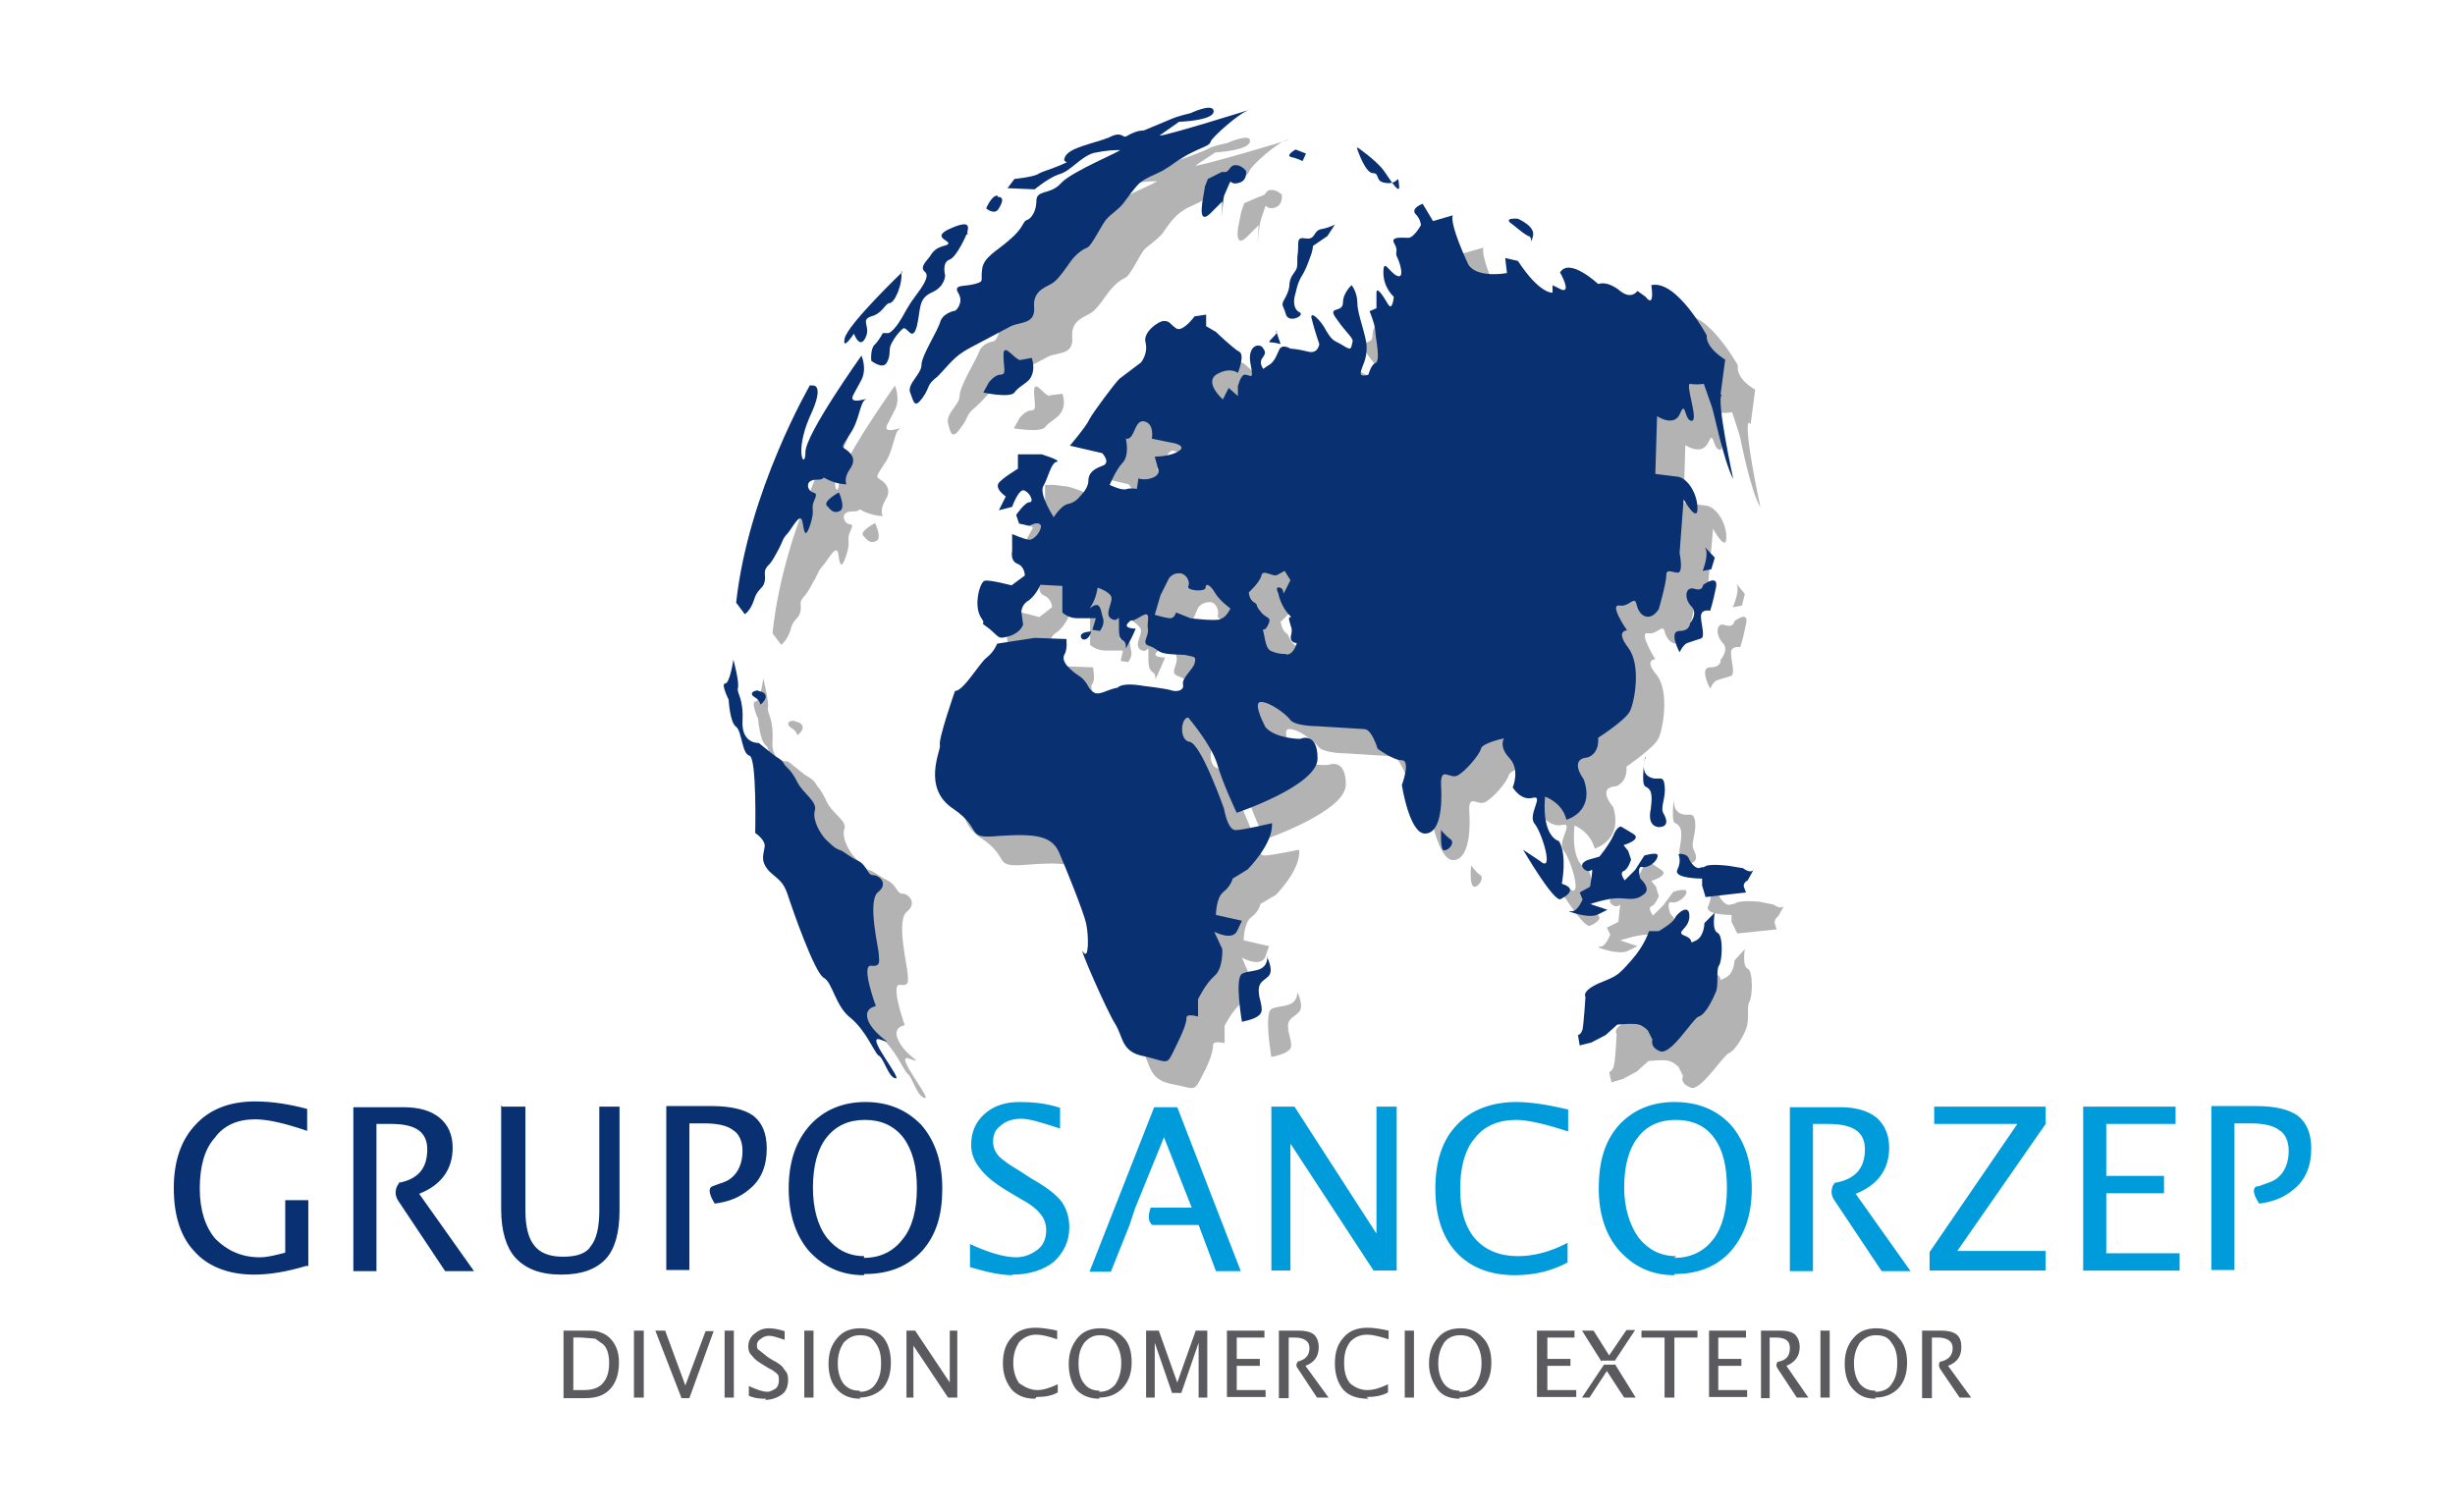
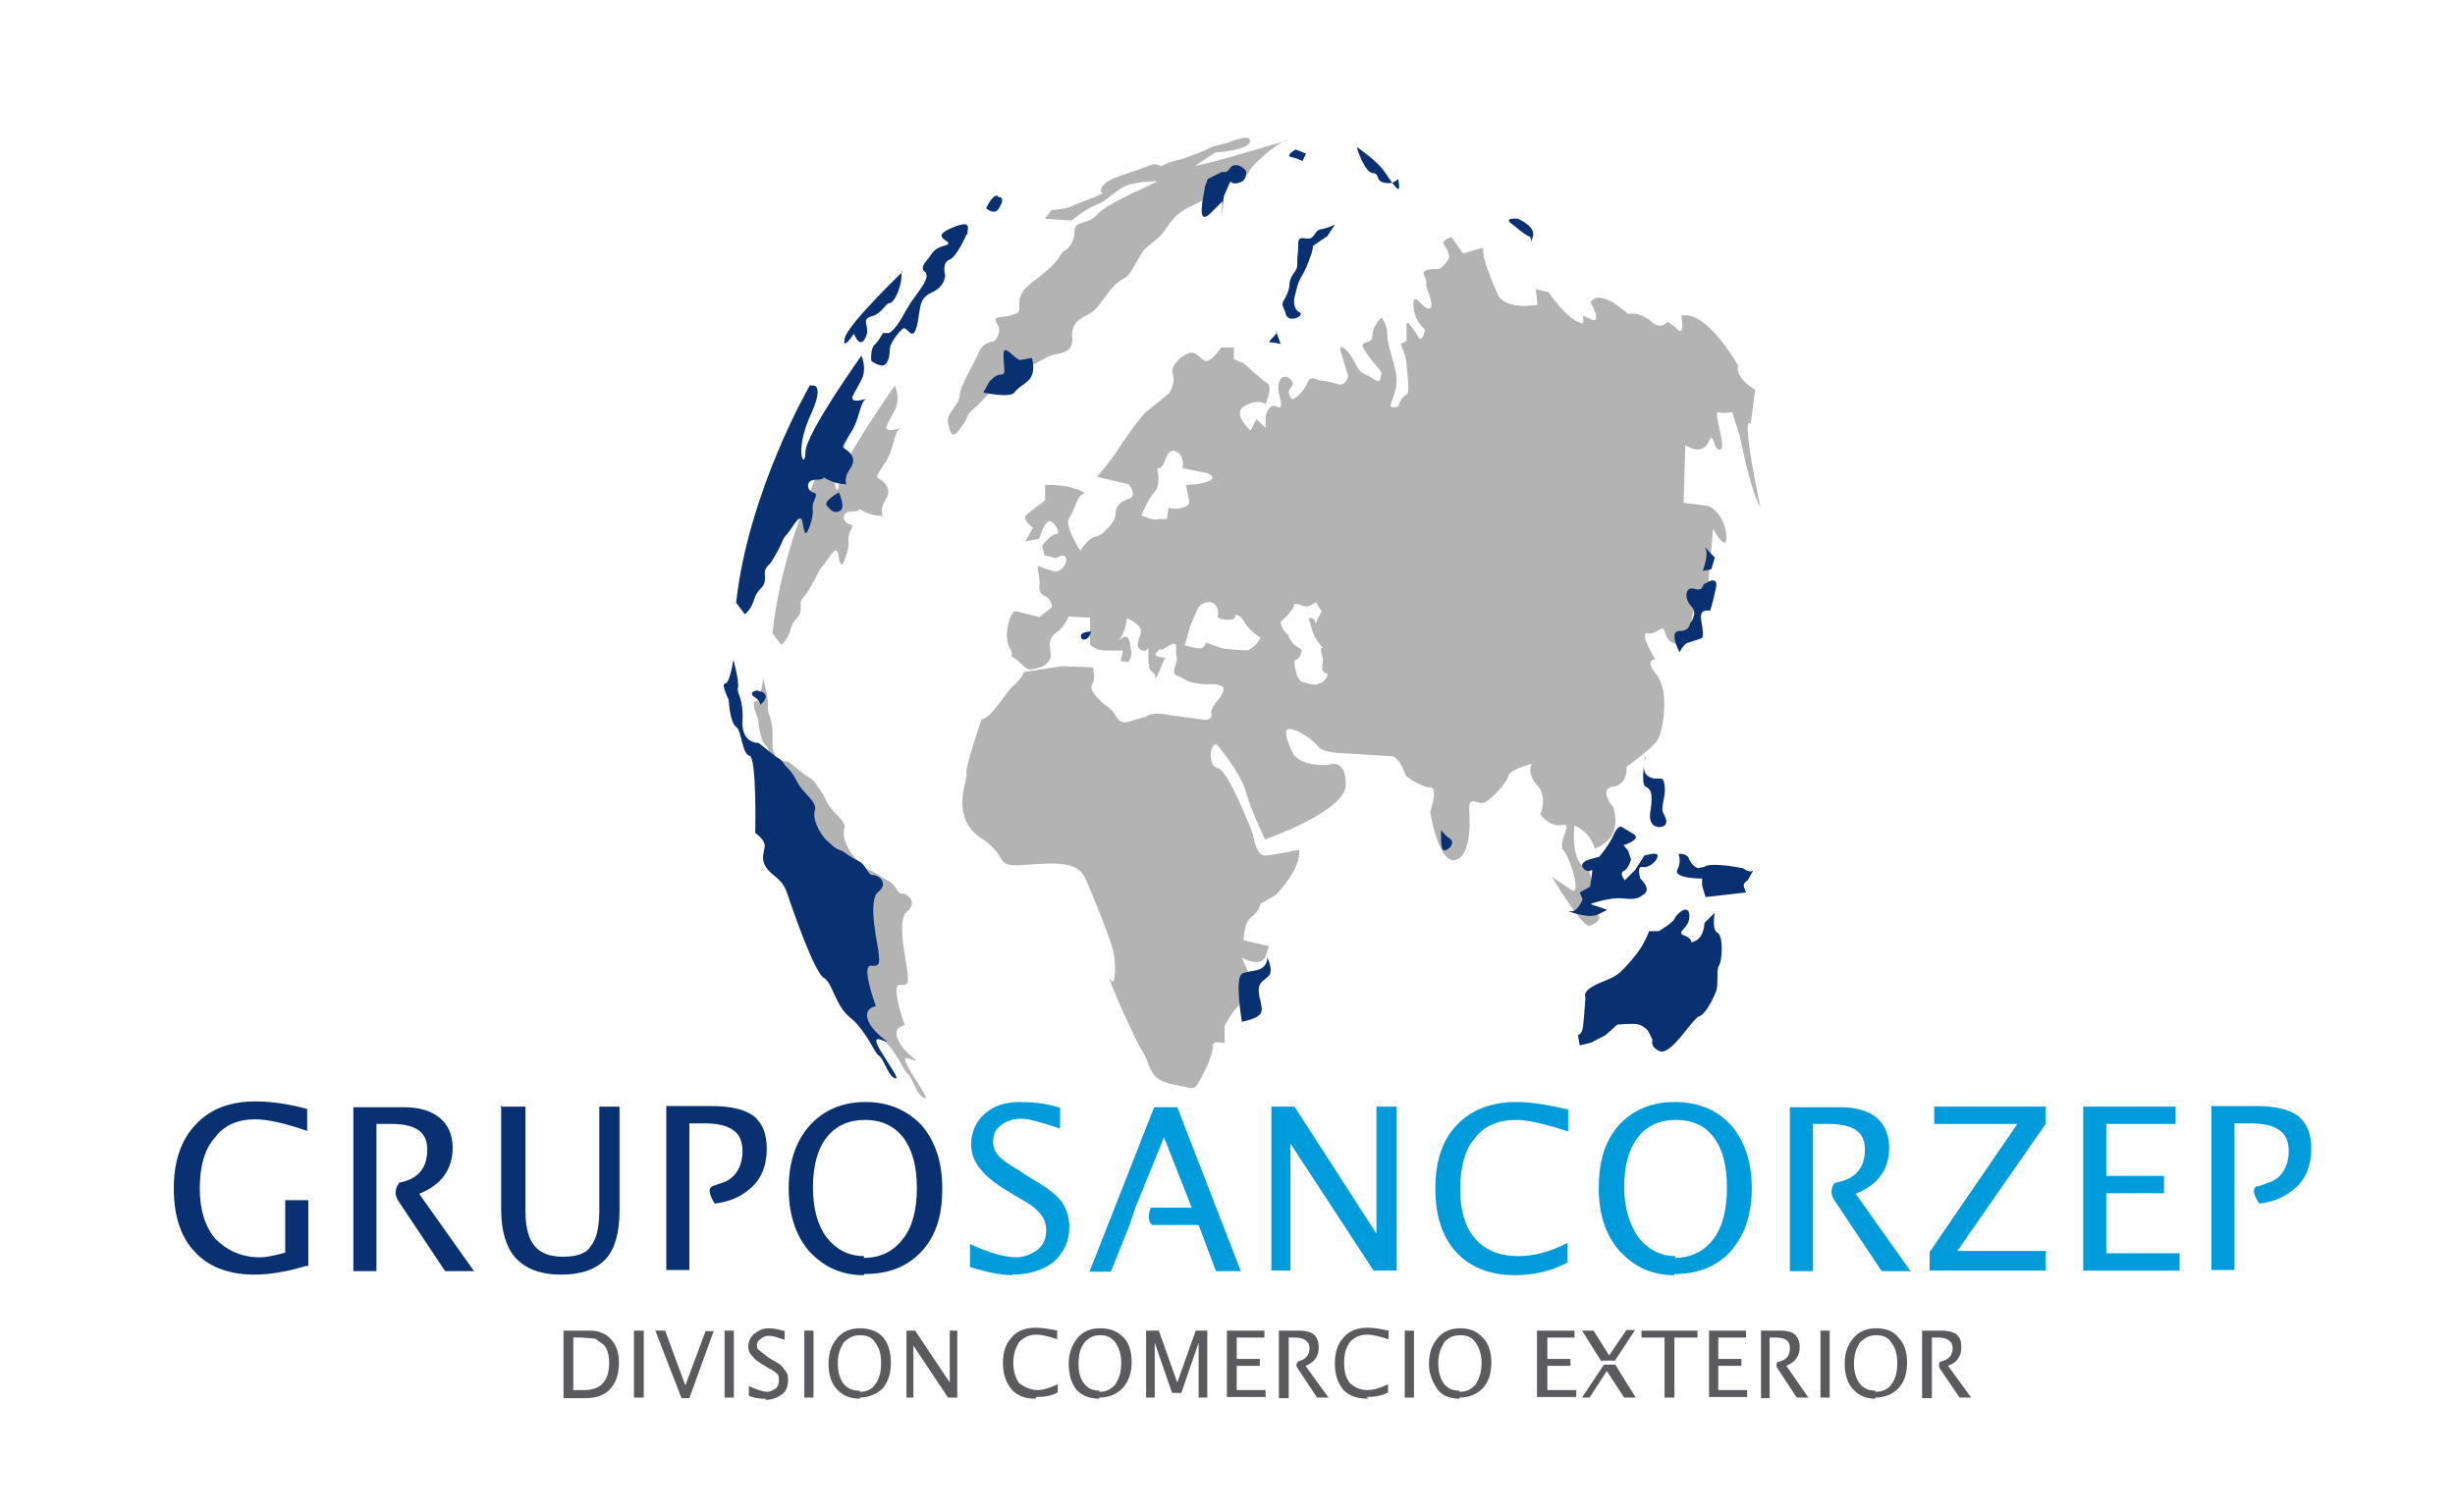
<svg xmlns="http://www.w3.org/2000/svg" width="425.2" height="262" viewBox="0 58.1 425.2 262">
  <g opacity=".3">
    <path d="M303.2 131.6l.8-6s-3.4-1.8-3-4.2c0 0-5.4-9.7-9.8-8.6 0 0 .8 4.2-1 2l-1.4-1s-1 1.6-2.8 0c0 0-2-1.8-4-1.3 0 0-5-4.7-6.5-2 0 0 2 3.6.2 3l-1.5-.7v1.3s-2 .3-6-5.4l-2.2-.5.3 2.7s-5.2 1-6.8-1.6c0 0-3-6.4-2.6-8.3l-3.5 1-2-2.8s-2 .4-1.2 1.5c.8 1 .8 2 .8 2s-1 2-2 2-3 0-2.3 1.2c.7 1.3 0 1.3.5 2.4.5 1 1.3 3.7 0 3.2s-2.4-3-2.4-.5c0 2.6 2 4.2 2 4.2s-.4 2.5-1.2 1.2c-.8-1.3-2-3.2-2-2v2.8l-1 .5s1 2.3 1 3.4c0 1 .7 5 0 5.4-1 .3-1.4 2-1.4 2s-1.6.6-1.3-.4c.2-1 1-2 1-4.2 0-2-1.6-5.8-1.6-7.6 0-2-1-3.2-1-3.2s-1.6 1.3-1.6 3.2-3 .2-1 3c1.7 2.5 2.8 3 2.5 3.8-.2.8 0 1.6-1.5.5-1.6-1-2-.5-3-2.6-1-2.2-3-3.8-2.5-2l1.3 4.2s-.3 2-2 1.4c-2-.6-3-.6-3-.6s-1.6-1-2 .3c-.6 1.3-1.2 2-2 2.6l-.7.4s-1-1-.4-1.8c.5-.8.8-1 0-1.8s-2.6-.3-1.8 3c.8 3-.3 1.7-1 1.7-1 0-1.4 1.8-1.4 1.8v2l-1.6-1.5-1 2s-3.4-3-1-4.3c2.3-1.3 3.6-.3 3.6-.3s1.3-3 .3-3.6c-1-.6-4-3.4-4-3.4l-1.8-.8v-2h-2.2s-2 3-3 2.2c-1.2-.8-1.2-1.3-2.2-1.3-1 0-3.7 2-3.2 3.7.6 1.8-.7 3.4-.7 3.4l-3.7 3c-.8.4-4.7 6-5.3 7-.5 1-3.4 4.4-3.4 4.4l5.5 1.3s1.6 2 0 2.5c-1.5.5-2.3 1.3-2.3 2.6 0 1.4-1.6 2.7-1.6 2.7s-.6 1-2 1.3c-1.2.3-2.5 2.4-2.5 2.4s-2.7-4.2-2-5.5c1-1.4 1.4-4 2.5-4.3s-2.6-1.3-2.6-1.3l-2.4-.3h-1.6v2.7s-2.8 2-3.4 2.7c-.5.7 1.3 2 1.3 2l-1.3 2.4 2.4-.5s1-3.4 2-3c1 .6 1.7 2.2 1 2.2-1 0-2.5 2-2.5 2l.4 1.7 2 .5s1.4-1 1.7 0c.4 1-1 2.3-1.7 2.3-.8 0-3.2-1-3.2-1l.4 3s-.5 1.7.8 2.2c1.3.6 1.3 2 1.3 2L180 165s-3.5-1-4.3-1c-.8.4-2 4.3-.8 6.4 1.2 2-1 .5 1.2 2 2 1.7 1.6 2 3.7 1.4 2-.5 2.2-2 2.2-2l-.2-2.2s0-1.3 1.3-2c1.3-1 2-2.7 2-2.7l3.7.2v4.7s1 1 2.7 1h3l-.4 1.8 1.3.2s.8-1 .5-2c-.2-1-.2-2.4-1-2.4-.7 0-1.5 1.3-.7 0s1-3.2 1-3.2 2 .8 2.4 2c.2 1-1.3 2.7 0 3.5 1.3.7 1.3-1.4 1.3.7 0 2 0 2.6.8 3.2.8.4 0 2 .8.4l1.3-3s-2.5 0-1.4-1c1-1 0 .3 2-1s1 .8 1.4 2c.2 1.4-1.3 2.7.2 3.2 1.6.6 1.3 1 3.4 1.3s2.4 0 3.4.2c1 .3 1.3.3 1 1.3-.2 1-2.3 2.6-2 3.7.3 1-1 1.3-1.8 1l-5.3-.7s-2.4-.6-3.8 0c-1.3.5.8 0-1.3.5-2.2.5-3.2 1.5-4.3-.3-1-1.8-2-1.8-3-3-1-1-1.7-2-1-2.8.4-.8 0-2.7 0-2.7l-5.4-.2-6.5 1s-.6 1.4-2 2.5c-1.2 1-3.8 5.7-5.4 5.7 0 0-3 8.7-2.6 9.5.3.8-3 7.3 2.4 11 5.5 3.6 1.8 5.2 8 4.7 6.4-.5 9-.3 10.3 2.6 1.3 3 4.2 10.2 4.7 12.3s.5 6.6-.5 5c-1-1.6 4 10 5.5 12.3 1.6 2.4 1 5 5.2 5.8 4.2.8 3.7 1.5 5.3-1.6 1.6-3 1.8-4.5 1.8-5.2 0-.8 2-.3 2-.3v-3s1.4-2.8 3-4c1.6-1.4 1.3-4.8 1.3-4.8l-1.3-3s3 1.7 4 0l.7-2-4.4-1s0-3 1.3-4c1.4-1 1.6-2.3 1.6-2.3l2.7-1.6s4.4-4.4 4-7.8c0 0-4.8 1-6 1-1.5 0-2-3.7-2-3.7s-4.2-11-6-11.4c-1.8-.2-1.6-4.2-.3-4.2 0 0 4 4.7 5 8 1 3.6 3.4 8.5 3.4 8.5s14-4.8 14-9.5-3-3.4-3-3.4-4.2.4-6-1.7c0 0-2.4-4.5-.8-4.5s4.2 2 5 3c.8 1.2 4.7 1.2 4.7 1.2l8 .5c1.4 0 2.5 3.4 2.5 3.4s2.6 2 4.2 2c1.5 0 0 4.2 0 4.2s1.3 8.4 4 8.4c2.5 0 3-4.5 2.8-8-.3-3.8 1.3-1.4 2.6-2 1.3-.5 4-3.6 4.2-4.7.3-1 4-2 4-2s-1 1.7 1 3.8c1.8 2 .5 5 .5 5s1.7 2.3 3.8 1.8-1 3 .2 4.4c1.3 1.6 3.4 8.7 1 6.6l-3-2s5 8.5 6.5 8.5c0 0 3.7-1.4.2-2.5 0 0 1-5-.5-7.3 0 0-3-.6-2.3-7.6 0 0 2.7 1 3.5 4 0 0 5-1.4 3.2-7.2 0 0-3-3.4.5-3.6 0 0 2-.6 1.8-3.4 0 0 4.7-3.2 5.5-4.8.8-1.5 2-8-.2-11-2.4-2.8-.3-2.8-.3-2.8s-3-4.8-1.3-4.5c1.8.3 2.6-2 3 0 .7 2 2.5 2.6 3.8.5 0 0 1.3-4.4 1.3-5.7 0-1.2 1-.5 2-.5 1.2 0 .4-3.4.4-3.4l.8-9s2.3 4.2 2.3 1.5-1.8-5.2-3.4-5.5l-4-.5.3-10s2.8 2 4-.5c1-2.3.7 1.3 2 1.3s-1.3-6.8-.3-6.5c1 .3 2.4 0 2.4 0l1.3 4c.2.7 1.8 9.4 3.6 12.5 0 0-3-14-2-14.7zM202.4 146l-.3 2h-1.4c-.8.4-3-.6-3-.6s1-2.7 2.2-4c1.3-1.3.5-4.2.5-4.2 1.6.3 1.3-3.4 3-3 2 .7 1.4 3 1.4 3l4 .8s2 .5.8 1.3c-1.3.8-4.2.8-4.2.8l.5 2.5c.3.8-.3 1.3-1.3 1.5-1 .3-2 0-2 0zm14 24.7c-1 .2-4.8-.3-4.8-.3l-2.7-1s-.3 1-1 1c-1 0-2.7-.5-2.7-.5l1-3.5 1.3-3s.6-1 2-1c1.2 0 1.7 1.6 1.4 2.4-.2.7 3 1 3 .2s1-.3 1.7 1c.8 1.3 2.7 2.6 2.7 2.6s-.8 1.6-2 2zm11.7 6c-1.2 0-1.8-.3-2.6-.5-.7-.3-1-1.3-1.3-3 0-1.5 0 0 1-1.5.7-1.6-.3-1-1.4-2.3-1-1.4-.3-1-1-1.6-.8-.5-1-2-1-2s2-1.7 2.3-2.7c0-1 1.7.3 2.5 0 .8-.2 1.3-.7 1.3-.7l1 1.6-.7 1.4c-.7 1.6 0 0-1-.2-1-.3-.2 1-.2 1s.2 1.8 1.5 3.4c1.3 1.6 0 0 .3 1.3.2 1.2.5 1.2.2 2.5-.2 1.4 1 1.4 1 1.4s-.4 1.7-1.7 1.7zM223 82.4s-14.6 4.4-16 4.4l3.5-2.3s6-.3 6-2c0-1.4-4 .4-4 .4s-2.3.4-3.3 1c-1 .5-3.7 1.5-4.7 1.8-1 .2-2 .5-3 1-.7.6-.7-.8-3 .3-2.4 1-7 2-7.6 3.5-1 1.6 1.4.5-1 1.6-2.3 1-2.8 1-4 1.6-1 .6-3.8.8-3.8.8L181 96l4.6.3s2.4-2 4.2-2.7c1.8-.5 3.7-3 6-3.6 2.4-.5 3.7-.5 4.5-.5.8 0-8.4 3.6-10.2 5.7-1.8 2-4 1-4 3 0 1.7-1 3-1.7 3.3-.8.3-.5 1.3-3 3.4-2.2 2-4.6 3-4.8 5.2-.3 2 .5 2-1.4 2.6-1.7.5-3.5 0-2.5 1.5 1 1.6-.5 3-.5 3s-2 .2-2.6 1.8-3.4 6-3.4 7.7c0 1.5-2.4 3-2 4.7s.7 3 2.2.8c1.6-2 .6-2 2.7-3.7 2-1.8 2.7-3.4 5.6-5l7-3.7c1.7-.7 4.3-.2 4-3.4-.2-3 2.4-3.4 3.4-4.2 1-.7 2-2.3 3-3.6 1-1.3 2-2 2.8-2.4.8-.2 2.6-4.2 3.4-5 .8-.7 2-1.5 3-2.6.7-1 1.7-2.6 3-3.6s1.3-.8 3.7-2c2.2-1.4 1.2-1.2 4-2.8 3-1.5 4-1.5 4.3-2.3.2-1 5.2-5.4 6.8-5.6zM146.6 130s-10.8 18.4-12.8 37.8l1.5 2s1-.7 1.6-2.5c.4-2 1.5-2 1.7-3.2.3-1-.2-1.5.3-2.2.5-.8.5-.3 1.8-2.7 1.3-2.2.8-2 2-3.3 1-1.3 2.2-3.6 2.5-1.8.2 1.7.5 2.8 1.3.4.8-2.3.3-2.6.5-3.6s1.2-2 0-2c-1-.4-1.5-2.2.6-2.2 2 0 .6-.8 2 0 1.7.8 3.3.8 3.3.8s-.6-1 .4-2.7c1-1.5.5-2.6-.5-3.4-1.2-.8-1.2-.5.4-3 1.6-2.2 1.6-5.4 2.6-6s-3.4 1.4-2-1l1.2-2.3c1-2 0-4.2 0-4.2s-9.7 13.6-9.7 16.8c0 3-2 .3.8-6 3-6.3.3-5.5.3-5.5z" />
-     <path d="M151.6 148.7s-3 1.5-2 2.3c.7.8 1.2 1.3 2.2.8 1-.5-.2-3-.2-3zM137.7 183c-1-.2-1.8.5-.5 1.3s.5 1.6 1.3.8c.8-.7.8-1.8-.8-2zM181.7 126.7c-1-.3-2.6-3-2.6-.8 0 2 .6 3.3-.5 3.3-1 0-2 1.3-2 1.3l-1 1.8s4.6.8 5.4-.2c.7-1 2.5-1.6 3-3 .6-1.2 0-2.8 0-2.8l-2.3.3zM224.7 230s1.3 2.5.2 3.5c-1 1-2.2 1-1.7 3.4.6 2.3.6 2.8-.2 3.3-.7.6-2.8 1-2.8 1s-1.3-7.5 0-8.3c1.3-.8 4.5 0 4.5-3zM254.8 208s.8 1.2 1.6 1.7c.7.5-.3 2-1 2-1 0-.6-3.6-.6-3.6zM300.6 159l1.6 2-.5 2-1.6.3s1.4-3 .6-4.2zM300.4 165.7s2.6-2 2 .5c-.5 2.6-1 4-1 4s-1.6-.3-1.6 1 .8 3.7 0 4l-2.3.7c-.8.2-1.3 1.5-1.3 1.5s-2-3.7 0-3.7 1.8-1.3 1.8-1.3 1.6-1.8.3-3c-1.3-1.5-1-3.6.5-3 1.6.5 1.6-.8 1.6-.8zM290 195.6s-.6 2.6 1 3.4c1.5.7 2.3-.6 2.6 1.5.2 2-.8 3.7-.3 4.7s.8 2-.3 2.4c-1 .3-2.6-.3-2-3 .5-3 0-3.5-1-4-.6-.6 0-5 0-5zM296.2 212.3s1.3 0 1.5.8c.3 1 1.4 2 2 1.7 1-.3 0 .2 1-.3s4-.2 4-.2l2.5.5s1.3 1 1.8.2l-1 1.8s-.8.5-.6 1.3l.3 1-6.8.7-1-2v-1.2s-5 0-4-1.6c.7-1.6.2-2.7.2-2.7zM302.2 222.5s-.5 3 .5 3.4c1 .5.8 5 .3 5.7-.5.8 0 3-.5 4.5s-2 4-3 4.4c-1 .3-5 6.8-6.7 6-2-.8-1.3-2-1.3-2l-.8-1.6s-.8-.8-1.6-1c-.7-.3-3.6 0-3.6 0l-2 1.8-2.4 1.3-2 .6-.4-1.8s.5 0 .8-1 .5-5.6.5-5.6-1-1 2.3-2.4 3-1.3 5.5-4c2.3-2.5 3-5 3-5h1.7c.8 0 2.6-1.4 3-2.2 0-.8 2.2-2.6 2.2-.3 0 2.4-2.6 2.6-.7 3.4 1.8.8.2 1.6 1.8.8s1.6-3 1.6-3l1.8-2zM277 222.3s3.5 1.3 5 .5l1.6-.8-3-1s3-1 4.8-1c2 0 3 .4 4.5-.6s-.6-3-.6-3-.8-2.2.2-2c1 .3 2.6-1 2.6-1.8s-2.3 0-2.3 0l-1.7 2.3-1.8 1.8s-1-1.3-.3-1.6c.8-.3 1.3-1.8 1.3-1.8l-.5-1.6-.8-1s3.4-1 1.6-2l-1.8-1.2s-.8-.3-1.6 1.6c-.8 1.8-2.4 3.6-2.4 3.6l-1.8.6s-2 .5-.8 1.5c1.3 1 1.6-1 1.3 1l-.2 2-2 1 .6 1.2s-1 2.6-2 2zM214.4 97.8s-.5 3.4 1.6 1.3l2-2-.2 3.2s.3-3.4.6-4.2l.8-2.4s.5.8 1.8.3c1.3-.6 1-2.2 1-2.2s-.8-.8-1.8-.8-.8.8-1.6 1l-.8.3-2.3 1-.5 1.4-.6 3z" />
    <path d="M132.2 175.6s-.5 4-1.3 4c-1 0 .4 3 .4 3s.3 3.8 1.3 4.6c1 .8 1 4.7 2.4 5 1.4.2 1 13.3 1 13.3s2 1.3 1.7 2.6c-.3 1.4-.8 2.5.8 4 1.5 1.6 2.3 2 3 4.2 1 2.4 4.8 13.7 6.4 14.5 1.5.7 2 5 4.6 7 2.6 2 4 5.8 4.7 6.3.8.5 1.6 4 3 4.2 1.2.3-5.6-8-2.7-6.8 3 1-.5-.3-1.8-3-1.4-2.5 1-2.8 1-2.8s-2.6-7.3-.8-7 1.3-1 1.3-2-2-9-.2-10.6c2-1.6.3-3.2-.7-3.2s-1-1.5-2.6-2.3c-1.6-.8-2.4-1.6-3.2-1.8-.8-.3-1.3-.8-2.3-2-1-1-2.4-3.3-2-5 .7-1.4-2-2.7-3-4.8-1-2.2-1.6-2.5-2-3.3-.6-.8-1.7-1.3-1.7-1.3l-3-2.4s-3 .3-2.7-3.6c.2-4-1-4.7-.8-5.8.2-1-.8-5-.8-5z" />
  </g>
-   <path fill="#093071" d="M216.8 77s-14.7 4.6-16 4.6l3.4-2.4s6-.2 6-1.8-4 .3-4 .3-2.2.5-3.3 1l-4.8 2c-1 0-2 .4-3 1-.7.4-.7-1-3 .2-2.4 1-6.8 1.7-7.6 3.3-.8 1.5 1.5.5-.8 1.5-2.4 1-3 1-4 1.6-1 .5-4 .8-4 .8l-1.2 1.6 4.7.2s2.4-2 4.2-2.6c2-.5 3.7-3 6-3.7 2.4-.5 3.7-.5 4.5-.5.8 0-8.4 3.7-10.2 5.8-1.8 2-4.2 1-4.2 3 0 1.7-.8 3-1.6 3.3-.8.2-.5 1.3-3 3.4-2.2 2-4.6 3-4.8 5.2-.3 2 .5 2-1.3 2.5s-3.8 0-2.8 1.6c1 1.7-.5 3-.5 3s-2 .3-2.6 1.8c-.4 1.6-3.3 6-3.3 7.6 0 1.6-2.4 3.2-2 4.7.7 1.7.7 3 2.2 1 1.5-2.2.5-2 2.6-3.7 2-2 2.8-3.5 5.7-5l7-3.7c1.7-.8 4.3-.3 4-3.4-.2-3 2.4-3.4 3.4-4.2 1-.8 2-2.3 3-3.7 1-1.3 2-2 2.8-2.3.8-.3 2.6-4.2 3.4-5 .7-.8 2-1.6 2.8-2.6.8-1 1.8-2.6 3-3.7 1.4-1 1.4-.8 3.8-2 2.4-1.4 1.3-1 4.2-2.7 3-1.6 4-1.6 4.2-2.4.2-.7 5.2-5.2 6.8-5.5z" />
  <path fill="#093071" d="M172.8 92c-1-.2-2 2.2-2 2.2s1.5 1.3 2.2 0c.8-1.3.8-2-.2-2zM167.8 98.6c-1 .3 1.6-3-3-1-4.3 1.8 1 2.3-1 3-1.8.4-2.3 1.2-2.8 2-.5.7-1.8 1.8-.8 2.6s-.8 3-1.8 4.4c-1 1.3-2 3.2-2 3.2s-1.4 2.6-2.5 3h-1s-.6 1.2-1.4 2c-.8.7-.6 2.8-.6 2.8s2 1.6 2.7.3c.8-1.4.2-2.2.8-3.3.5-1 1.3-2 2-2.6.8-.4 1.6 2.5 2.4-.4.7-3 .2-4.7 2.5-5.8 2.4-1 2.4-3 2.4-3s-.6-2.2.7-2.7c1.3-.4 3-4.4 3-4.4zM156.3 105.2s-9.4 9-10 11.5c-.5 2.4 1.6-.8 1.6-.8s1 2.8 2 .7c1-2-1-3 1-3.7 2-.5 2.4-2.3 3.2-2.3.8 0 2.3-3.2 2-5.5zM140.3 124.8s-10.7 18.4-12.8 37.7l1.5 2s1-.6 1.6-2.5c.5-1.8 1.6-2 1.8-3 .3-1.2-.2-1.7.3-2.5s.5-.2 1.8-2.6c1.4-2.5.8-2.2 2-3.5 1-1.3 2.2-3.7 2.5-1.8.3 1.8.5 2.8 1.3.5.8-2.4.3-2.6.5-3.7.3-1 1-1.8 0-2-1-.3-1.5-2.2.6-2.2 2 0 .5-.8 2 0 1.6.8 3.2.8 3.2.8s-.5-1 .5-2.5c1.2-1.6.6-2.6-.4-3.4-1-.7-1-.4.5-2.8 1.7-2.4 1.7-5.5 2.7-6 1-.5-3.4 1.3-2-1l1.3-2.4c1-2 0-4.2 0-4.2s-9.7 13.6-9.7 16.7c0 3.2-2 .3.7-6 3-6.3.3-5.5.3-5.5z" />
  <path fill="#093071" d="M145.3 143.4s-3 1.6-2 2.4c.7.8 1.2 1.3 2.2.8 1-.6-.2-3.2-.2-3.2zM176.5 120.4c-1-.3-2.7-3-2.7-.8s.6 3.4-.5 3.4c-1 0-2 1.3-2 1.3l-1 1.8s4.6 1 5.4 0c.8-1.2 2.6-1.7 3-3 .6-1.3 0-3 0-3l-2.2.4zM208.2 93.6s-.6 3.5 1.5 1.4l2-2v3s0-3.4.4-4.2l1-2.3s.4.7 1.7.2 1-2 1-2-.7-1-1.8-1c-1 0-1 1-1.7 1.2h-.7l-2.4 1.2-.5 1.3-.5 3zM224.4 84s-1.8 1-.8 1.3c1 .2 2 .7 2 .7l.6-1.3-1.8-.7zM235 83.7s1.4 4.4 2.8 4.4c1.3 0 .2 1.5 2.3 1.7 2.2.3 2-1.8 2.2.3.3 2-1.3-.5-2.6-2.4-1.3-1.8-4.5-4-4.5-4zM263 96s-3-.3-1 1c1.7 1.4 2 1.6 2.7 2 .8 0 .3 2 .8 0 .5-1.7-2.6-3-2.6-3zM189 167.5s-1.8 0-1.8.8 1.3 1 1.8-.8zM127 172.5s-.6 4-1.4 4c-.8 0 .6 2.8.6 2.8s.2 4 1.3 4.7c1 .8 1 4.7 2.3 5s1 13.4 1 13.4 2 1.3 1.6 2.6c-.2 1.3-.7 2.3.8 4 1.6 1.5 2.4 1.7 3.2 4 .8 2.5 4.7 13.7 6.3 14.5 1.5.8 2 5 4.7 7 2.6 2.2 4 5.8 4.7 6.4 1 .4 1.7 3.8 3 4 1.3.3-5.5-7.8-2.6-6.7 2.8 1-.6-.3-2-3-1.2-2.5 1.2-2.8 1.2-2.8s-2.7-7.3-.8-7c1.8.2 1.3-1 1.3-2s-2-9-.2-10.7c2-1.5.3-3-.8-3-1 0-1-1.7-2.6-2.5-1.5-.7-2.3-1.5-3-1.8-1-.3-1.4-.8-2.5-1.8-1-1-2.4-3.4-2-5 .6-1.6-2-3-3-5s-1.6-2.3-2.2-3c-.5-1-1.5-1.4-1.5-1.4l-3-2.4s-3 .2-2.8-3.8-1-4.7-.8-5.7c.3-1-.8-5-.8-5z" />
  <path fill="#093071" d="M131.4 177.7c-1 0-1.8.6-.5 1.3 1.2.8.4 1.6 1.2.8.8-.8.8-1.8-.8-2zM231.2 97l-1.3 2-2.5 1.7s0 .8-.5 2c-.5 1.4-.8 2.2-1.6 3.5-.7 1.3-.7 2-1 3-.3 1-.3 2.5.8 3 1 .6-2 2-2.4.3-.5-1.8-1-1.3 0-3 1-2 .3-2 1-3.5 1-1.6 1-1 1-3.4.4-2.4-.4-3.5 1.4-3.2s1.3-1.3 2.7-1.6c1.2-.2 2.2-.7 2.2-.7zM219.4 223.8s1.3 2.4.3 3.4-2 1-1.6 3.5c.6 2.3.6 2.8-.2 3.4-.7.6-2.8 1-2.8 1s-1.3-7.5 0-8.3c1.3-.8 4.4 0 4.4-3zM249.5 201.8s.8 1 1.6 1.6c1 .5 0 2-1 2-.7 0-.5-3.6-.5-3.6zM295.4 153l1.6 1.7-.6 2-1.5.3s1.2-3 .4-4zM295 159.4s2.7-2 2.2.5-1 4-1 4-1.6-.4-1.6 1c0 1.2.8 3.6 0 3.8l-2.4.8c-.7.3-1.3 1.6-1.3 1.6s-2-3.7 0-3.7c1.8 0 1.8-1.3 1.8-1.3s1.5-1.8.2-3c-1.3-1.4-1-3.5.6-3 1.5.5 1.5-.8 1.5-.8zM285 189.3s-1 2.6.7 3.4c1.6.8 2.4-.6 2.6 1.5.3 2-.8 3.7-.2 4.8.6 1 .8 2-.2 2.3-1 .3-2.6-.2-2-3 .4-3 0-3.5-1-4-.7-.6 0-5 0-5zM291 206s1.2 0 1.5.8c.3.8 1.3 2 2 1.6 1-.3-.2.3 1-.3 1-.4 4 0 4 0l2.4.4s1.2 1 1.8.3l-1 1.8s-1 .5-.6 1.3l.3.8-7 .8-.6-2v-1.2s-5 0-4.3-1.5c.8-1.6.2-2.7.2-2.7zM297 216.2s-.6 3 .5 3.5c1 .5.8 5 .2 5.7-.5.8 0 3.2-.5 4.5-.5 1.2-1.8 4-3 4.3-1 .3-4.8 6.8-6.7 6-1.8-.7-1.3-2-1.3-2l-.8-1.6s-.8-.8-1.5-1c-1-.3-3.8 0-3.8 0l-2 1.8-2.5 1.3-2 .5-.3-1.8s.5 0 .8-1c.2-1 .5-5.6.5-5.6s-.8-1 2.4-2.4c3.2-1.3 3.2-1.3 5.6-4 2.3-2.6 3-5 3-5h1.7s2.6-1.5 2.8-2.3c.4-.8 2.5-2.6 2.5-.3s-2.6 2.7-.8 3.4c2 .8.3 1.6 2 .8 1.4-.8 1.4-3 1.4-3l2-2zM221 115.4c.8.3-1.8 2-1 2 .7 0 1.8.3 1.8.3l-.8-2.3zM271.8 216s3.4 1.3 5 .5l1.6-.8-3-1s3-1 4.8-1c1.8 0 3 .5 4.4-.6 1.6-1-.5-2.8-.5-2.8s-.7-2.3.4-2c1 .2 2.6-1 2.6-2 0-.7-2.3 0-2.3 0l-1.6 2.5-1.8 1.8s-1-1.3-.2-1.6c.8-.3 1.3-2 1.3-2l-.5-1.5-.8-1s3.4-1 1.6-2l-2-1.2s-.7-.2-1.4 1.6c-.8 1.7-2.4 3.6-2.4 3.6l-1.8.5s-2 .6-.8 1.7c1.3 1 1.5-1 1.3 1l-.3 2-1.8 1 .5 1.2s-1 2.5-2.2 2z" />
-   <path fill="#093071" d="M298 126.4l.8-6s-3.4-2-3.2-4.2c0 0-5.2-9.7-9.6-8.7 0 0 .7 4.2-1 2l-1.4-1s-1 1.6-3 0c0 0-2-1.8-3.8-1.2 0 0-5-4.7-6.6-2 0 0 2 3.5.3 3l-1.6-.8v1.3s-2.2.3-6-5.5l-2.2-.5.3 2.6s-5.2 1-6.7-1.5c0 0-3.2-6.7-2.7-8.5l-3.4 1-1.8-3s-2 .7-1.3 1.7c1 1 1 2 1 2s-1.2 2.2-2.2 2.2c-1 0-3.2-.3-2.4 1 .8 1.4 0 1.4.5 2.4s1.3 3.7 0 3.2c-1.4-.6-2.4-3.2-2.4-.6 0 2.7 1.8 4.2 1.8 4.2s-.2 2.6-1 1.3c-.8-1.4-2-3.2-2-2v2.7l-1.2.5s1 2.4 1 3.5c0 1 1 5.2 0 5.5-.7.2-1.2 2-1.2 2s-1.6.6-1.3-.5c.2-1 1-2 1-4.2 0-2-1.6-5.7-1.6-7.6 0-2-1-3.2-1-3.2s-1.5 1.3-1.5 3c0 2-3 .4-1 3 1.8 2.6 3 3.2 2.6 4-.2.7 0 1.5-1.5.5-1.6-1-1.8-.6-3-2.6-1-2-3-3.7-2.5-2 .5 2 1.3 4.3 1.3 4.3s-.2 1.8-2 1.3c-2-.5-3-.5-3-.5s-1.5-1-2 .3c-.6 1.4-1 2.2-2 2.7l-.7.5s-.8-1-.2-1.8c.5-.8.8-1 0-2-.8-.7-2.6 0-2 3s0 1.8-1 1.8c-.7 0-1.2 2-1.2 2v1.7l-1.6-1.4-1 2s-3.4-3-1-4.4c2.3-1.3 3.6-.2 3.6-.2s1.3-3.2.2-3.7c-1-.5-4-3.4-4-3.4l-1.7-1v-2l-2 .3s-2.2 3-3.3 2c-1-.7-1-1.2-2-1.2s-3.7 2-3.2 3.7c.5 2-.8 3.5-.8 3.5l-3.7 2.8c-.7.6-4.7 6-5.2 7-.5 1.2-3.4 4.6-3.4 4.6l5.6 1.3s1.6 1.7 0 2.2c-1.6.6-2.4 1.3-2.4 2.6 0 1.4-1.5 2.7-1.5 2.7s-.6 1-2 1.3c-1.2.2-2.5 2.3-2.5 2.3s-2.6-4-1.8-5.4c.8-1.3 1.3-4 2.3-4.2 1-.2-2.6-1.3-2.6-1.3H176.3v2.5s-3 1.8-3.4 2.6c-.5 1 1.3 2.2 1.3 2.2l-1.2 2.4 2.3-.6s1.2-3.4 2.2-2.8c1 .5 1.6 2 .8 2s-2.3 2.2-2.3 2.2l.5 1.5 1.8.4s1.6-1 2 0c0 1-1.2 2.4-2 2.4s-3-1-3-1v3s-.4 1.7 1 2.2c1.2.5 1.2 2 1.2 2l-2.3 1.7s-3.8-1-4.6-.8c-.8 0-2 4-.8 6.2 1.4 2-.7.5 1.4 2 2 1.6 1.5 2 3.6 1.4 2-.6 2.4-2 2.4-2l-.3-2.2s0-1.3 1.3-2c1.3-1 2-2.7 2-2.7l3.8.2v4.6s1 1 2.6 1h3.2l-.6 2 1.3.2s.8-1 .6-2c-.4-1.2-.4-2.5-1.2-2.5-.8 0-1.6 1.3-.8 0s1-3 1-3 2.2.7 2.4 1.7-1.3 3 0 3.7c1.3.8 1.3-1.3 1.3.8 0 2 0 2.6.8 3 .8.6 0 2.2.8.6.8-1.4 1.3-2.7 1.3-2.7s-2.3 0-1.3-1c1-1 0 .2 2-1 2.2-1.4 1.2.6 1.4 2 .3 1.3-1.3 2.6.3 3 1.6.6 1.3 1.2 3.4 1.4s2.3 0 3.4.3c1 .2 1.3.2 1 1.3-.2 1-2.3 2.6-2 3.7.2 1-1 1.3-2 1-.7-.3-5-.8-5-.8s-2.5-.5-3.8 0c-1.3.5.8 0-1.3.5-2 .6-3 1.6-4.2-.2-1-2-2-2-3-3-1.2-1-1.7-2-1.2-2.8.5-.8.3-2.6.3-2.6l-5.5-.2-6.5 1s-.5 1.4-1.8 2.4-4 5.8-5.5 5.8c0 0-3 8.6-2.6 9.4.2.8-3.2 7.4 2.3 11 5.4 3.7 1.8 5.3 8 4.7 6.3-.4 9 0 10.3 2.8 1.3 3 4.2 10.2 4.7 12.3.5 2.2.5 6.6-.5 5-1-1.5 4 10 5.5 12.4 1.5 2.3 1 5 5.2 5.7 4.2 1 3.7 1.7 5.2-1.4 1.6-3.2 2-4.5 2-5.3 0-.8 2-.2 2-.2v-3s1.3-2.7 2.8-4c1.6-1.3 1.4-4.7 1.4-4.7l-1.4-3s3.2 1.7 4-.2l.8-1.7-4.5-1s0-3 1.3-4 1.6-2.3 1.6-2.3l2.6-1.6s4.5-4.5 4.2-8c0 0-5 1.2-6.3 1.2-1.4 0-2-3.7-2-3.7s-4-11.4-6-11.6c-1.8-.3-1.5-4.2-.2-4.2 0 0 4 4.7 5 8 1 3.5 3.4 8.5 3.4 8.5s14-4.7 14-9.4c0-4.8-3-3.4-3-3.4s-4.2 0-6-2c0 0-2.4-4.4-.8-4.4 1.5 0 4.2 2 5 3 .7 1.2 4.7 1.2 4.7 1.2l8.2.5c1.3 0 2.3 3.4 2.3 3.4s2.7 2 4.2 2c1.6 0 0 4.3 0 4.3s1.3 8.4 4 8.4c2.6 0 3-4.5 2.8-8.2-.2-3.6 1.4-1.3 2.7-1.8 1.3-.5 4-3.7 4.2-4.7.2-1 4-1.8 4-1.8s-1 1.4 1 3.5c1.8 2 .5 5 .5 5s1.4 2.4 3.5 1.8c2-.5-1 3 .3 4.5 1.3 1.6 3.4 8.6 1 6.5l-3-2s5 8.6 6.4 8.6c0 0 3.7-1.7.3-2.7 0 0 1-5-.5-7.4 0 0-3-.6-2.4-7.7 0 0 3 1 3.7 4 0 0 5-1.3 3-7 0 0-2.7-3.5.7-3.8 0 0 2-.5 1.8-3.4 0 0 4.7-3 5.5-4.6.8-1.6 2-8-.3-11s-.2-3-.2-3-3.2-4.6-1.3-4.3c1.8.3 2.6-2 3 0 .6 2.2 2.5 2.7 3.8.6 0 0 1.3-4.5 1.3-5.8 0-1.3 1-.5 2-.5s.3-3.4.3-3.4l.7-9.3s2.4 4.2 2.4 1.6-1.7-5.2-3.3-5.5l-4-.5.3-10s3 2 4-.5c1-2.4.7 1.3 2 1.3s-1.3-6.7-.2-6.4c1 .2 2.3 0 2.3 0l1.4 4c.3.7 2 9.3 3.7 12.5 0 0-3-13.8-2-14.6zm-100.8 14.4l-.3 2s-1-.2-1.7 0c-.8.4-3-.7-3-.7s1-2.5 2.2-3.8c1.3-1.3.6-4.2.6-4.2 1.6.3 1.4-3.4 3.2-3s1.3 3 1.3 3l4 .8s2 .5.7 1.3c-1.3 1-4.2 1-4.2 1l.6 2.2c.2.8-.3 1.3-1.4 1.6-1 .3-2 0-2 0zm14 24.6c-1 .3-5-.2-5-.2l-2.5-1s-.3 1-1 1-2.7-.6-2.7-.6l1-3.4 1.4-2.8s.5-1 1.8-1 2 1.5 1.6 2.3c-.3.7 3 1 3 .2 0-1 1-.3 1.7 1 .8 1.3 2.6 2.6 2.6 2.6s-.7 1.6-1.7 1.8zm11.6 6c-1.3 0-1.8-.2-2.6-.5s-1-1.4-1.3-3c-.4-1.5 0 0 .7-1.5.8-1.6-.3-1-1.3-2.4-1-1.2-.3-1-1-1.5-1-.5-1-1.8-1-1.8s2-1.8 2.2-3c.3-1 2 .4 2.7 0l1.3-.7 1 1.6-.8 1.6c-.8 1.6 0 0-1-.3s-.3 1-.3 1 .3 1.8 1.6 3.4c1.4 1.5 0 0 .3 1.3s.6 1.3.3 2.6 1 1.3 1 1.3-.5 2-1.8 2z" />
  <g fill="#093071">
    <path d="M53 277.4c-3.3 1-6.3 1.5-9 1.5-4.4 0-8-1.4-10.3-4-2.4-2.5-3.6-6.2-3.6-11 0-4.7 1.3-8.4 3.8-11 2.4-2.6 5.8-4 10.3-4 3 0 6 .5 9 1.3v3.8c-3.8-1.3-6.8-2-9-2-3 0-5.4 1-7 3.2-1.8 2-2.6 5-2.6 8.8 0 3.8 1 6.7 2.7 8.7 2 2 4.5 3.2 7.7 3.2 1.4 0 2.8-.4 4.4-.8V266h4v11.4zM69 263c3.4-.6 5-2.5 5-5.8 0-3-2-4.4-6.2-4.4h-2.6v25.5h-4v-28.4h8.6c2.8 0 4.8.6 6.3 1.8 1.5 1.2 2.3 3 2.3 5.2 0 3.8-2 6.5-5.8 8l9.5 13.4h-5l-8-12c-1.3-1.8 0-3.2 0-3.2zM87 249.8h4v18c0 2.7.5 4.8 1.5 6 1 1.4 2.8 2 5 2 2.3 0 4-.5 4.8-1.8 1-1.2 1.5-3.3 1.5-6.2v-18h3.5v18c0 3.8-.8 6.7-2.4 8.4-1.7 1.8-4.2 2.7-7.7 2.7-3.6 0-6.2-1-8-3-1.5-1.7-2.4-4.5-2.4-8.3v-18zM123.4 263.6c1.2-.5 2.4-.7 3.2-1.4 1.3-1 2-2.7 2-4.7 0-1.7-.6-3-1.6-3.6-1-.8-2.7-1.2-5-1.2h-2.6v25.4h-4v-28.4h7.8c3.4 0 5.8.6 7.3 1.7 1.5 1.2 2.3 3 2.3 5.7 0 3-1 5.4-3 7-1.6 1.4-3.6 2.2-6 2.5 0 0-1.7-2.5-.4-3zM149.6 279c-4 0-7-1.5-9.5-4.2-2.3-2.7-3.5-6.4-3.5-10.8 0-4.6 1.2-8.2 3.7-11 2.4-2.6 5.6-4 9.6-4s7.2 1.4 9.7 4c2.4 2.8 3.6 6.4 3.6 11 0 4.5-1 8-3.5 10.8-2.5 2.7-5.7 4-10 4zm0-3c3 0 5.2-1.2 6.8-3.3 1.6-2 2.4-5 2.4-8.8 0-3.8-.8-6.7-2.4-8.8-1.6-2-3.8-3-6.6-3s-5 1-6.6 3c-1.6 2-2.4 5-2.4 8.7 0 3.6.8 6.6 2.4 8.7 1.6 2 3.7 3.2 6.5 3.2z" />
  </g>
  <g fill="#009BDB">
    <path d="M317.8 263c3.5-.6 5.2-2.5 5.2-5.8 0-3-2-4.4-6.4-4.4H314v25.5h-4v-28.4h8.7c2.7 0 4.8.6 6.3 1.8 1.4 1.2 2.2 3 2.2 5.2 0 3.8-2 6.5-5.8 8l9.5 13.4h-5l-8-12c-1.4-1.8-.2-3.2-.2-3.2zM391.2 263.6c1.2-.5 2.3-.7 3.2-1.4 1.3-1 2-2.7 2-4.7 0-1.7-.6-3-1.6-3.6-1-.8-2.7-1.2-5-1.2H387v25.4h-4v-28.4h7.7c3.4 0 5.8.6 7.3 1.7 1.5 1.2 2.3 3 2.3 5.7 0 3-1 5.4-3 7-1.6 1.4-3.6 2.2-6 2.5 0 0-1.8-2.5-.4-3zM175.4 279c-2 0-4.4-.5-7.4-1.4v-4c3.2 1.5 6 2.3 8 2.3 1.5 0 2.8-.6 3.8-1.4 1-.8 1.4-2 1.4-3.3 0-1-.3-2-1-2.8-.6-.8-1.7-1.7-3.4-2.6l-2-1.2c-2.4-1.4-4-2.7-5-4-1-1.2-1.6-2.6-1.6-4.2 0-2.2.8-4 2.4-5.4s3.6-2 6-2c2.2 0 4.5.2 7 1v3.6c-3-1-5.3-1.7-6.7-1.7-1.5 0-2.7.4-3.6 1.2-1 .7-1.3 1.7-1.3 2.8 0 1 .4 1.8 1 2.5.7.7 2 1.6 3.7 2.6l2 1.3c2.5 1.4 4.2 2.7 5.2 4 .8 1.2 1.3 2.6 1.3 4.4 0 2.5-1 4.4-2.7 6-1.8 1.4-4.2 2.2-7.2 2.2zM199.4 267.3h7l-4.8-12.2-5 12.3-1 3-3.2 8h-3.7l11.2-28.5h4l11 28.4h-4.3l-3-8h-8c-1.2-.8-.3-3-.3-3zM220.2 278.2v-28.4h4l14.2 22v-22h3.5v28.4h-4l-14.4-22v22h-3.4zM262.4 279c-4.4 0-7.8-1.4-10.2-4-2.4-2.6-3.6-6.3-3.6-11s1.2-8.4 3.7-11c2.4-2.6 6-4 10.3-4 2.6 0 5.6.5 9 1.3v3.8c-4-1.3-7-2-9-2-3 0-5.5 1-7.2 3.2-1.7 2-2.5 5-2.5 8.8 0 3.6.8 6.5 2.6 8.6 1.8 2 4.3 3 7.4 3 2.7 0 5.5-.7 8.6-2.3v3.4c-2.8 1.5-5.8 2.2-9.2 2.2zM290 279c-4 0-7-1.5-9.5-4.2-2.4-2.7-3.6-6.4-3.6-10.8 0-4.6 1-8.2 3.5-11 2.4-2.6 5.6-4 9.6-4 4.2 0 7.4 1.4 9.8 4 2.4 2.8 3.6 6.4 3.6 11 0 4.5-1.2 8-3.6 10.8-2.4 2.7-5.7 4-9.8 4zm0-3c3 0 5.2-1.2 6.8-3.3 1.5-2 2.3-5 2.3-8.8 0-3.8-.7-6.7-2.3-8.8-1.5-2-3.7-3-6.6-3-2.7 0-5 1-6.5 3-1.6 2-2.4 5-2.4 8.7 0 3.6 1 6.6 2.5 8.7 1.6 2 3.7 3.2 6.5 3.2zM334.2 278.2V275l15.2-22.2H335v-3h19.3v3l-15.3 22h15.3v3.4h-20zM360.8 278.2v-28.4h16v3h-12v9h10v3h-10v10.4h12.7v3h-16.7z" />
  </g>
  <g fill="#5B5B5F">
    <path d="M97.6 300.2v-11.6h3.8c1.2 0 2 0 2.8.4.7.2 1.3.7 1.8 1.3.8 1 1.2 2.2 1.2 3.8 0 2-.5 3.5-1.5 4.6s-2.4 1.6-4.3 1.6h-3.8zm1.6-1.3h2c1.6 0 2.7-.5 3.3-1.3.7-.8 1-2 1-3.4s-.3-2.5-1-3.2l-1.4-1-2.4-.2h-1.4v9zM109.8 300.2v-11.6h1.7v11.6h-1.7zM118 300.2l-4.5-11.6h1.7l3.5 9.5 3.5-9.4h1.4l-4.2 11.6H118zM125.5 300.2v-11.6h1.6v11.6h-1.5zM132.7 300.4c-.8 0-1.8 0-3-.5v-1.7c1.3.6 2.4 1 3.2 1 .5 0 1-.3 1.5-.6.3-.3.5-.8.5-1.3s0-1-.3-1.2c-.3-.3-.8-.7-1.5-1l-.8-.5c-1-.6-1.6-1-2-1.6-.5-.4-.7-1-.7-1.6 0-1 .4-1.7 1-2.2.7-.6 1.5-1 2.5-1s1.8.2 2.8.5v1.5c-1.2-.4-2-.7-2.7-.7-.6 0-1 .2-1.4.5-.5.3-.7.7-.7 1 0 .5 0 .8.4 1l1.5 1.2.8.5c1 .5 1.7 1 2 1.6.5.5.7 1 .7 1.8 0 1-.3 2-1 2.5-.8.6-1.8 1-3 1zM139.3 300.2v-11.6h1.6v11.6h-1.7zM149 300.4c-1.7 0-3-.5-4-1.6-1-1-1.5-2.6-1.5-4.4 0-2 .5-3.3 1.5-4.5 1-1.2 2.3-1.7 4-1.7 1.6 0 3 .5 4 1.6.8 1 1.3 2.5 1.3 4.3 0 2-.5 3.4-1.4 4.5-1 1-2.5 1.6-4 1.6zm0-1.2c1 0 2-.4 2.6-1.3.7-1 1-2 1-3.7 0-1.5-.3-2.6-1-3.5-.6-1-1.5-1.3-2.7-1.3-1.2 0-2 .5-2.8 1.3-.6 1-1 2-1 3.6 0 1.5.4 2.7 1 3.5.7.8 1.5 1.2 2.7 1.2zM157 300.2v-11.6h1.5l6 9v-9h1.3v11.6h-1.6l-6-9v9H157zM179.3 300.4c-1.8 0-3-.5-4-1.5-1-1.2-1.6-2.7-1.6-4.6 0-2 .5-3.4 1.5-4.5 1-1.2 2.4-1.7 4.2-1.7 1 0 2.3.2 3.7.5v1.5c-1.5-.5-2.7-.8-3.6-.8-1.3 0-2.2.5-3 1.3-.6 1-1 2-1 3.6 0 1.5.4 2.6 1 3.5 1 .7 2 1.2 3.2 1.2 1 0 2.2-.4 3.5-1v1.4c-1 .6-2.3.8-3.7.8zM190.4 300.4c-1.6 0-3-.5-4-1.6-.8-1-1.3-2.6-1.3-4.4 0-2 .6-3.3 1.5-4.5 1-1.2 2.3-1.7 4-1.7 1.6 0 3 .5 4 1.6 1 1 1.4 2.5 1.4 4.3 0 2-.6 3.4-1.6 4.5-1 1-2.3 1.6-4 1.6zm0-1.2c1.2 0 2-.4 2.8-1.3.6-1 1-2 1-3.7 0-1.5-.4-2.6-1-3.5-.7-1-1.6-1.3-2.7-1.3-1.2 0-2 .5-2.7 1.3-.7 1-1 2-1 3.6 0 1.5.3 2.7 1 3.5.6.8 1.5 1.2 2.6 1.2zM198.5 300.2v-11.6h2.2l3.2 9 3.2-9h2v11.6h-1.5v-9.5l-3 8.7H203l-3-8.7v9.5h-1.5zM212.5 300.2v-11.6h6.5v1.2h-4.8v3.7h4v1.2h-4v4.2h5v1.2h-6.7zM237 300.4c-2 0-3.3-.5-4.3-1.5-1-1.2-1.5-2.7-1.5-4.6 0-2 .5-3.4 1.5-4.5 1-1.2 2.4-1.7 4.2-1.7 1 0 2.2.2 3.6.5v1.5c-1.6-.5-2.8-.8-3.7-.8-1.3 0-2.3.5-3 1.3-.7 1-1 2-1 3.6 0 1.5.3 2.6 1 3.5.8.7 1.8 1.2 3 1.2s2.3-.4 3.6-1v1.4c-1 .6-2.4.8-3.7.8zM243.3 300.2v-11.6h1.6v11.6h-1.7zM252.8 300.4c-1.6 0-3-.5-3.8-1.6s-1.5-2.6-1.5-4.4c0-2 .5-3.3 1.5-4.5 1-1.2 2.3-1.7 4-1.7 1.5 0 2.8.5 3.8 1.6 1 1 1.5 2.5 1.5 4.3 0 2-.5 3.4-1.5 4.5-1 1-2.3 1.6-4 1.6zm0-1.2c1.2 0 2-.4 2.8-1.3.6-1 1-2 1-3.7 0-1.5-.4-2.6-1-3.5-.7-1-1.6-1.3-2.7-1.3-1.3 0-2.2.5-2.8 1.3-.6 1-1 2-1 3.6 0 1.5.4 2.7 1 3.5.6.8 1.5 1.2 2.6 1.2zM266.2 300.2v-11.6h6.5v1.2H268v3.7h4v1.2h-4v4.2h5v1.2h-6.8zM277.4 294l-3.4-5.4h2l2.7 4.3 3-4.4h1.5l-3.5 5.3h-2.3zm2.3.4l3.6 5.8h-2l-3-4.6-3 4.6H274l3.8-5.7h2zM288.3 300.2v-10.4h-4v-1.2h9.7v1.2h-4v10.4h-1.7zM296 300.2v-11.6h6.4v1.2h-4.8v3.7h4v1.2h-4v4.2h5v1.2H296zM315.3 300.2v-11.6h1.6v11.6h-1.7zM324.8 300.4c-1.6 0-2.8-.5-3.8-1.6-1-1-1.5-2.6-1.5-4.4 0-2 .5-3.3 1.5-4.5 1-1.2 2.3-1.7 4-1.7 1.6 0 3 .5 3.8 1.6 1 1 1.5 2.5 1.5 4.3 0 2-.5 3.4-1.5 4.5-1 1-2.3 1.6-4 1.6zm0-1.2c1.2 0 2.2-.4 2.8-1.3.7-1 1-2 1-3.7 0-1.5-.3-2.6-1-3.5-.6-1-1.5-1.3-2.7-1.3-1.2 0-2 .5-2.8 1.3-.6 1-1 2-1 3.6 0 1.5.4 2.7 1 3.5.7.8 1.5 1.2 2.7 1.2zM224.6 294c1.4-.3 2.2-1 2.2-2.4 0-1.2-1-1.8-2.6-1.8h-1v10.5h-1.7v-11.7h3.5c1 0 2 .2 2.6.7.5.5.8 1.2.8 2.2 0 1.5-.7 2.6-2.3 3.2l4 5.5h-2l-3.3-5c-.6-.7 0-1.2 0-1.2zM308 294c1.4-.3 2-1 2-2.4 0-1.2-.7-1.8-2.5-1.8h-1v10.5H305v-11.7h3.4c1 0 2 .2 2.5.7.5.5.8 1.2.8 2.2 0 1.5-.8 2.6-2.3 3.2l3.8 5.5h-2l-3.3-5c-.5-.7 0-1.2 0-1.2zM336 294c1.4-.3 2.2-1 2.2-2.4 0-1.2-1-1.8-2.6-1.8h-1v10.5h-1.7v-11.7h3.4c1 0 2 .2 2.6.7.6.5.8 1.2.8 2.2 0 1.5-.7 2.6-2.3 3.2l4 5.5h-2l-3.4-5c-.4-.7 0-1.2 0-1.2z" />
  </g>
</svg>